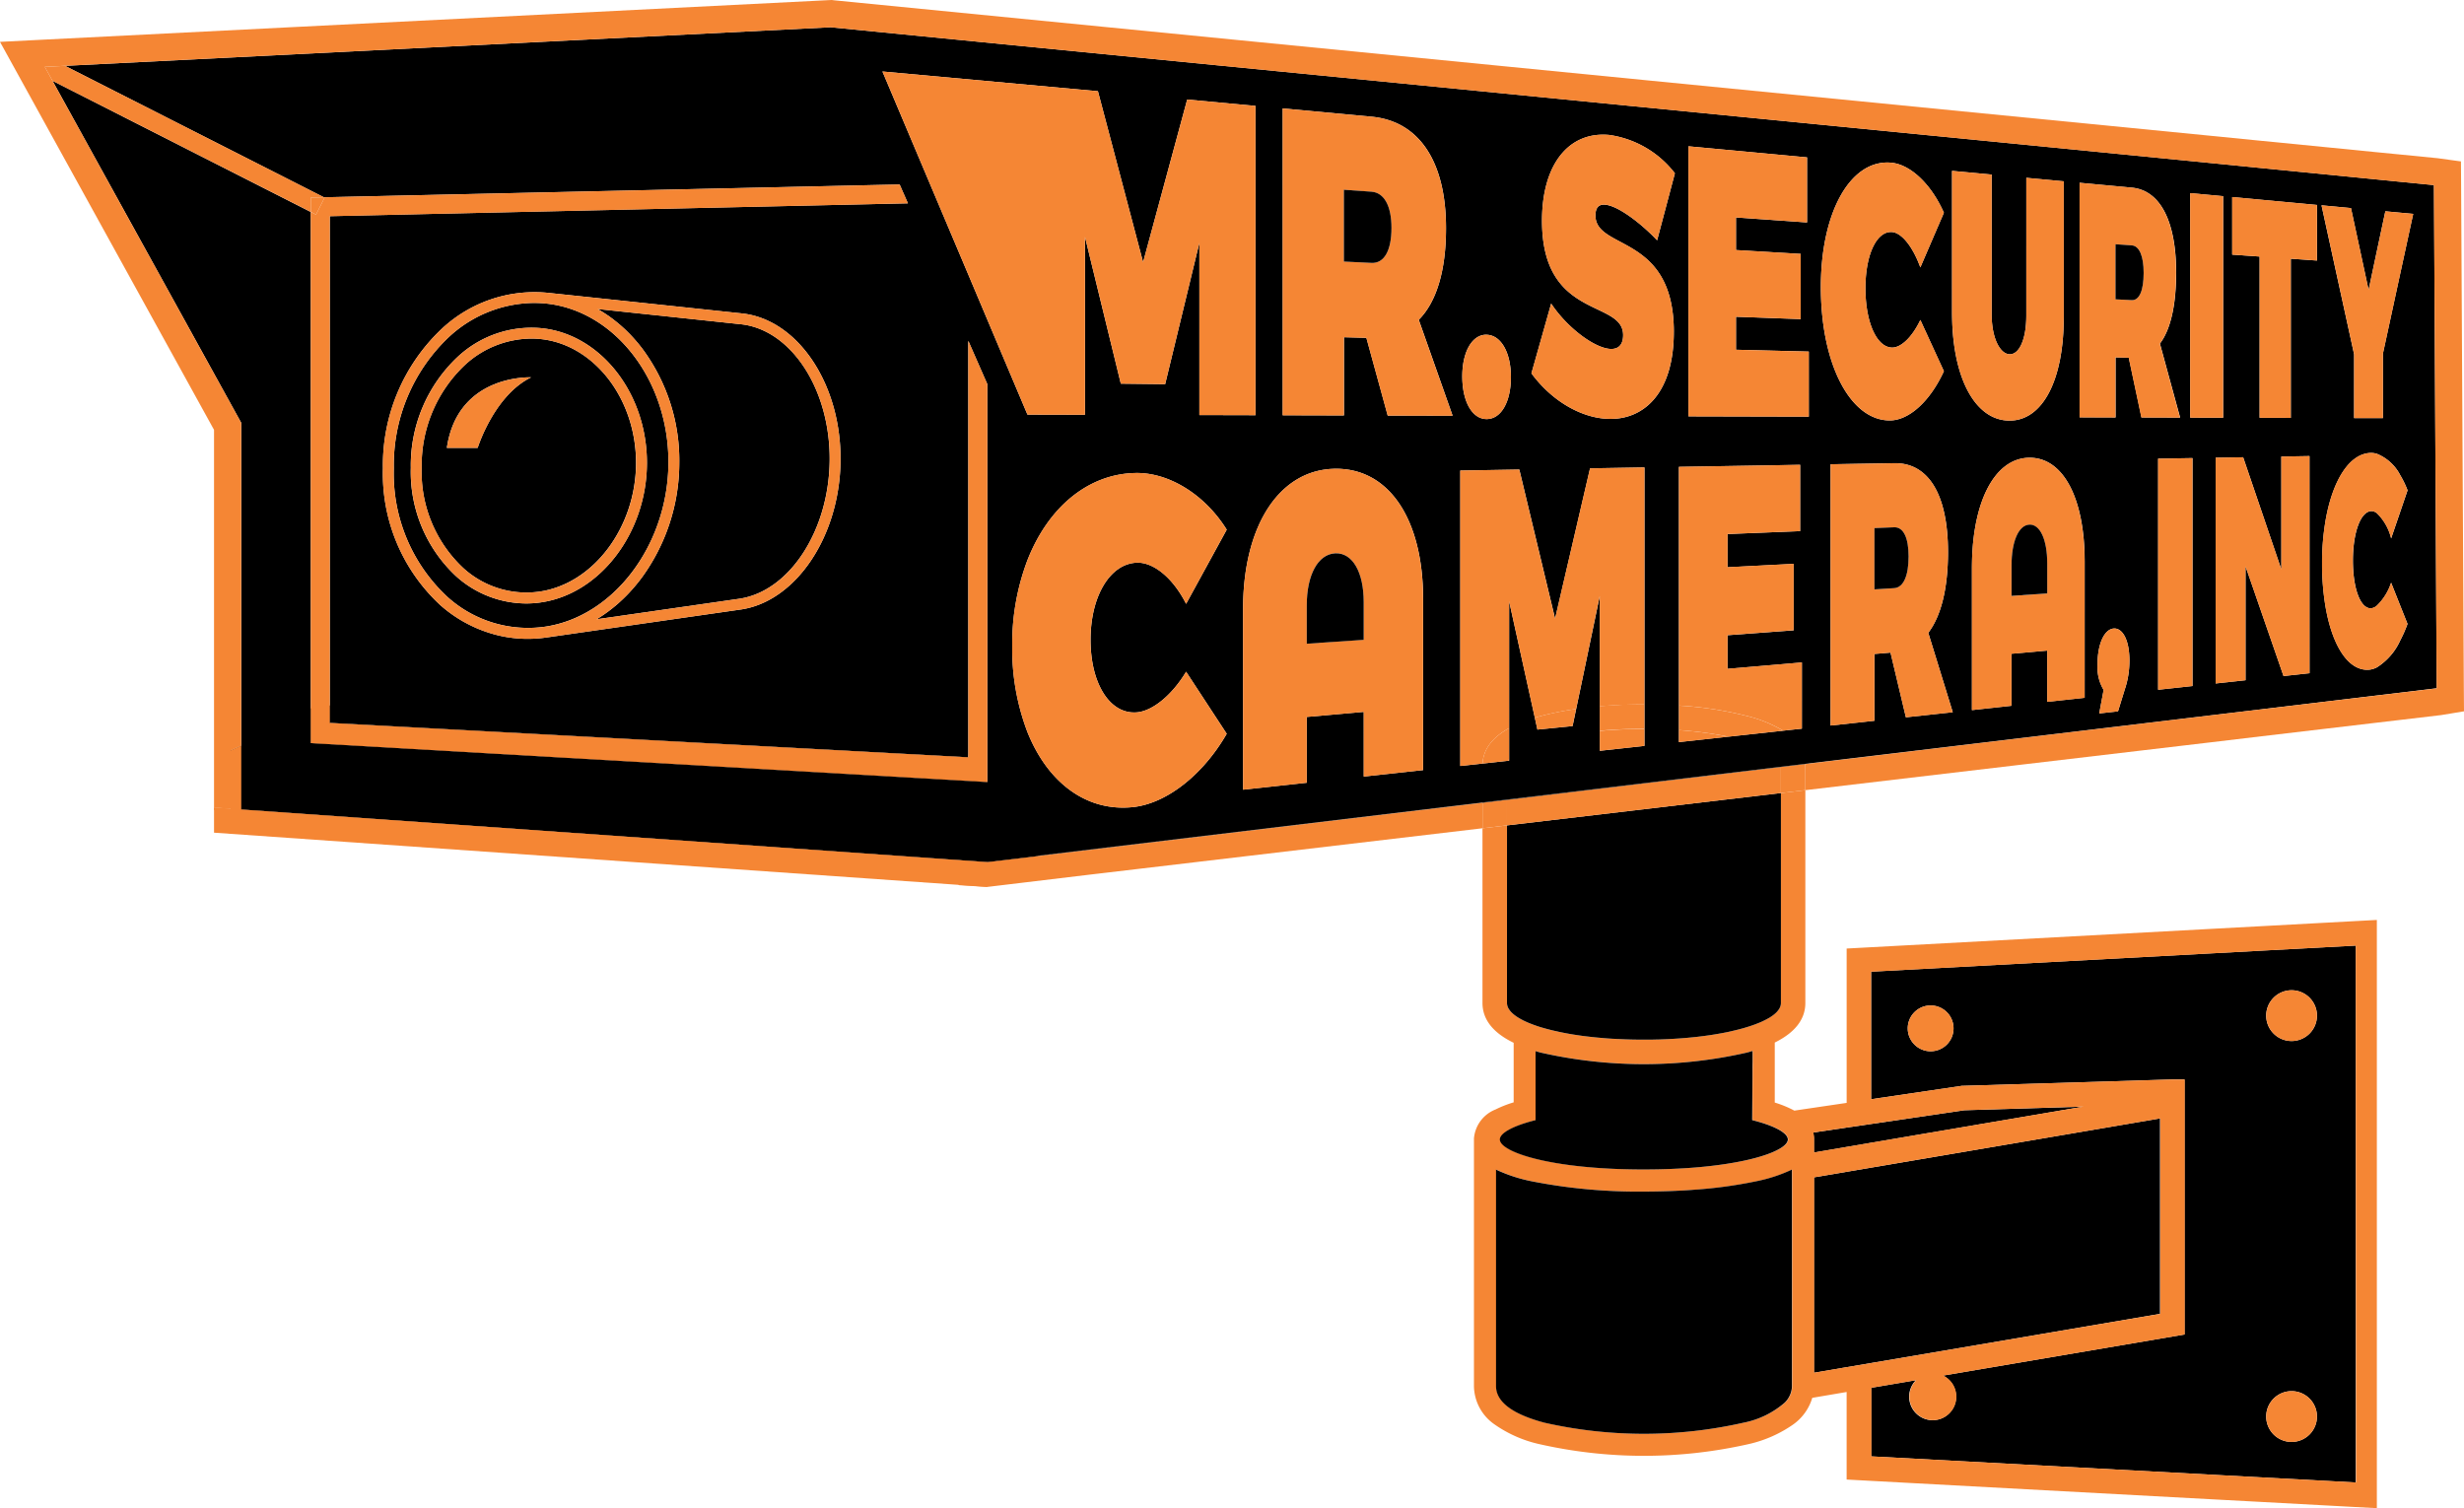
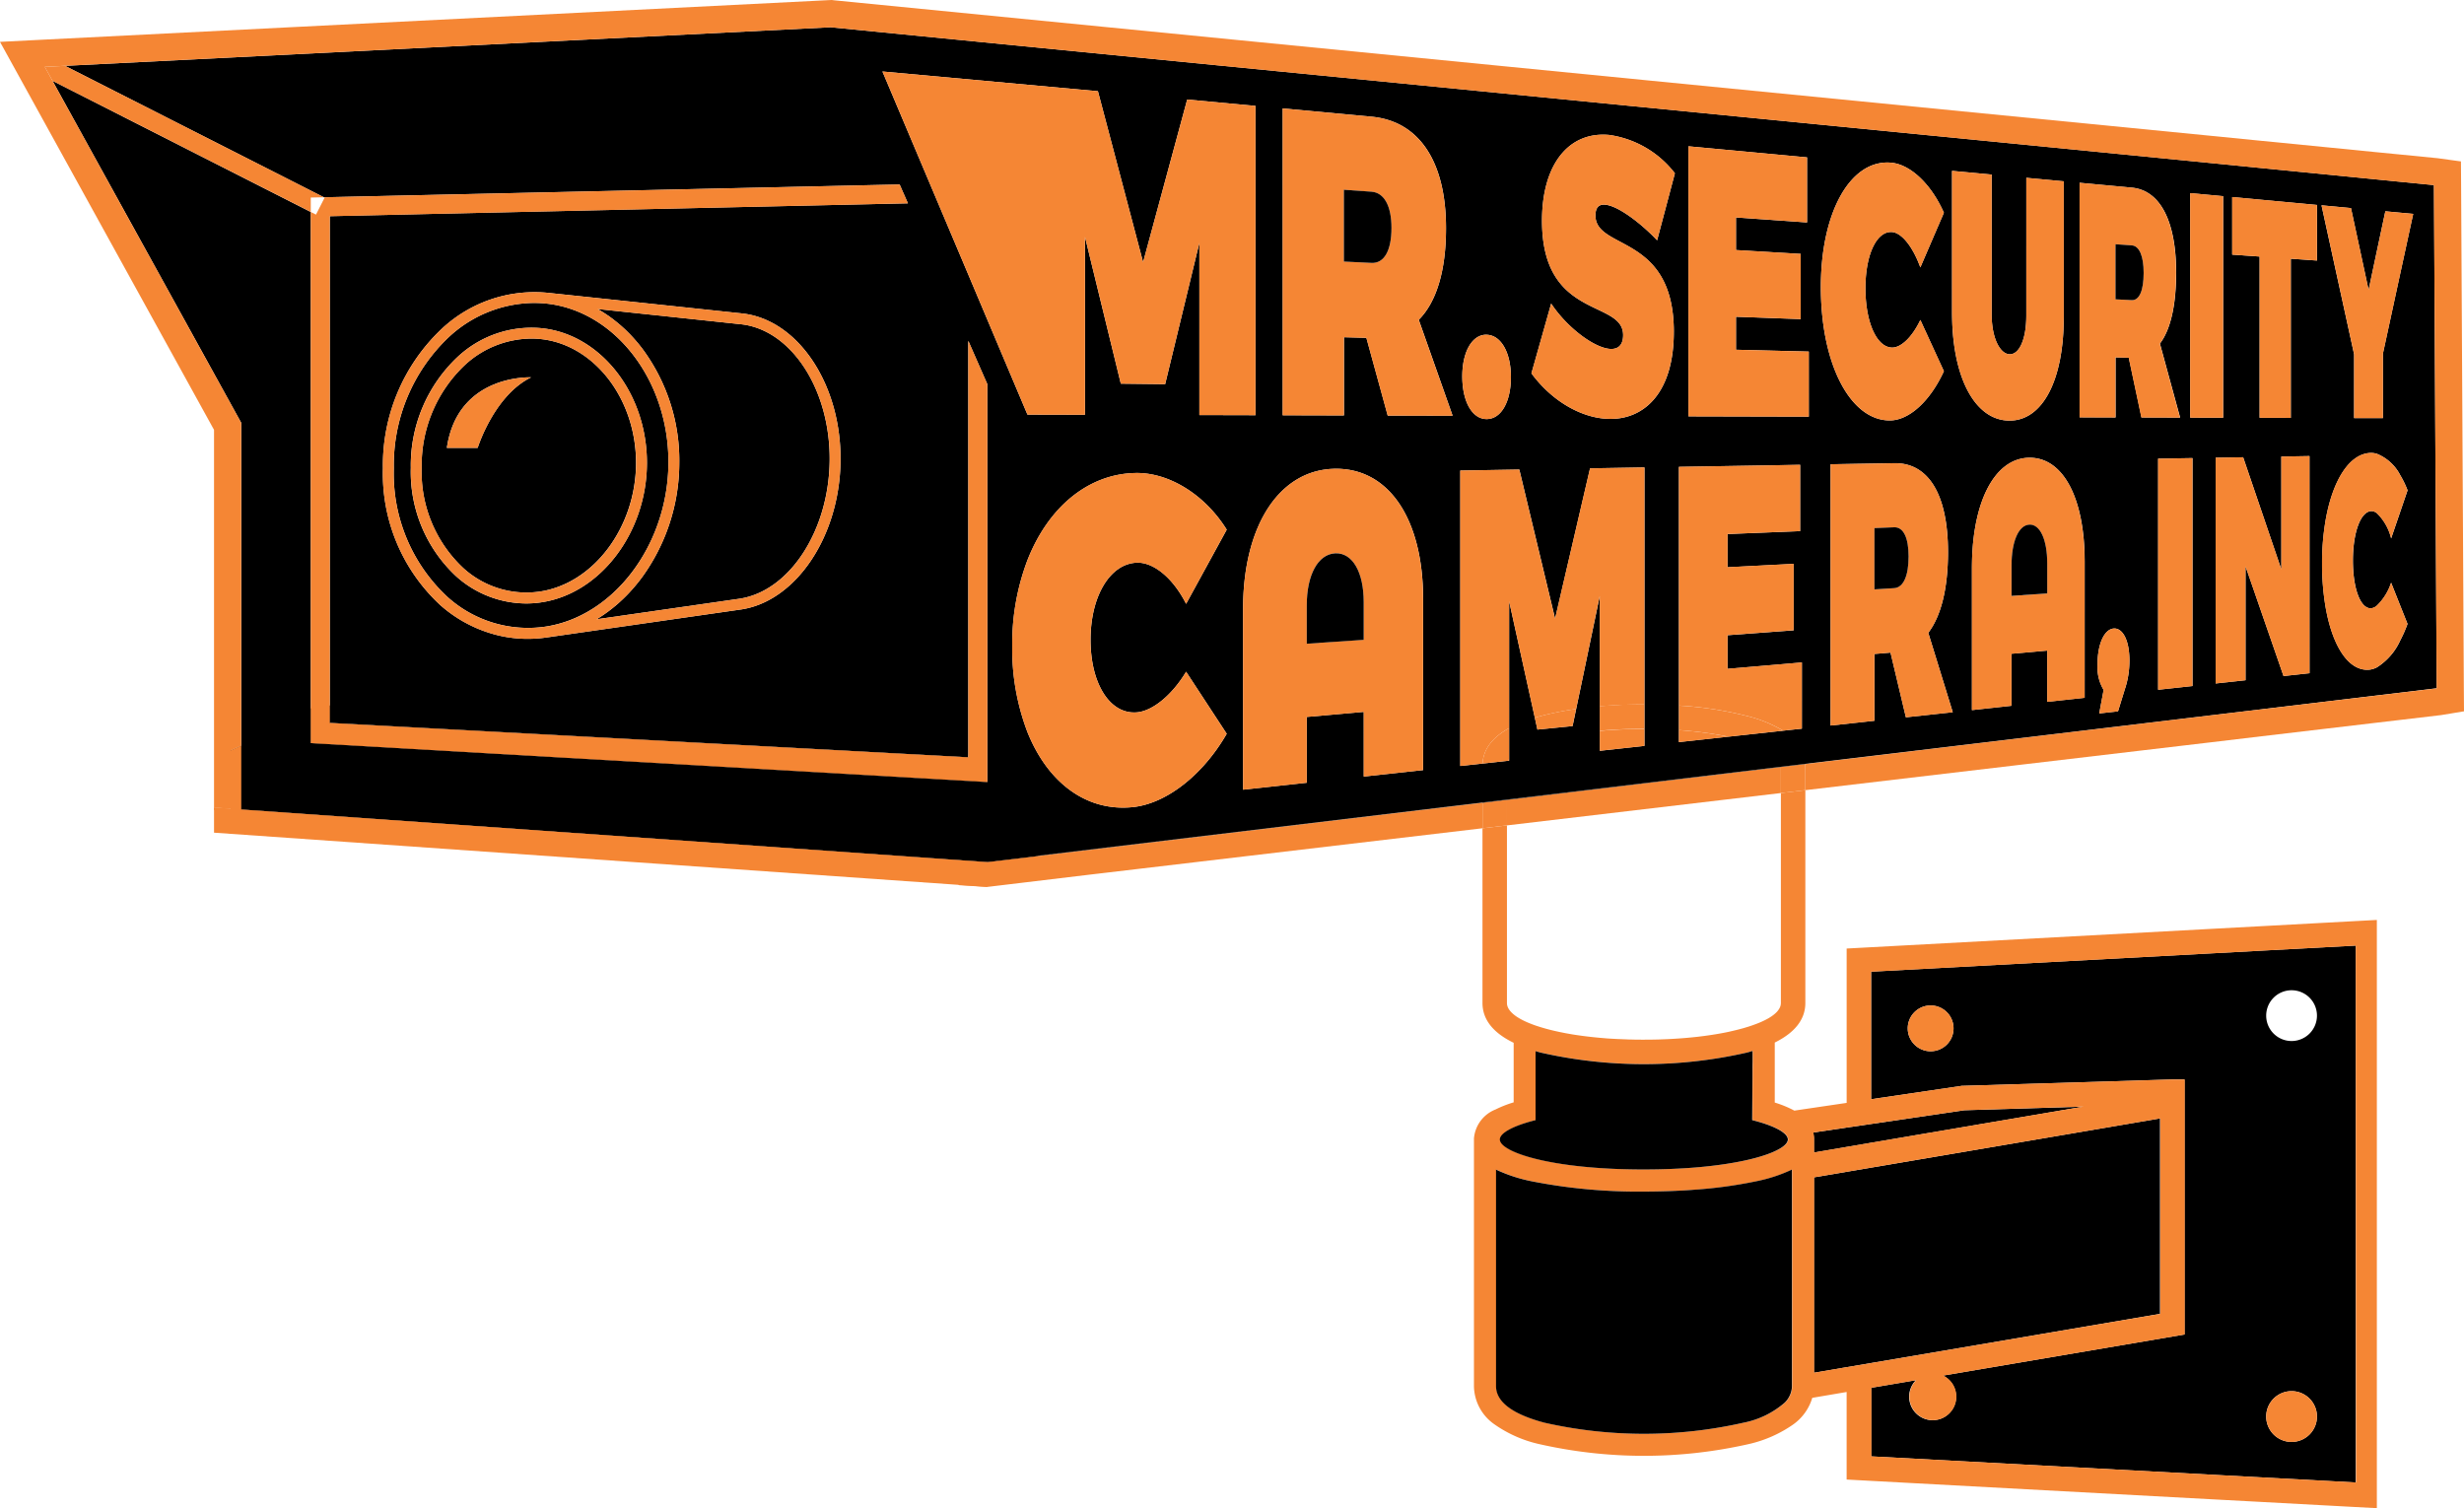
<svg xmlns="http://www.w3.org/2000/svg" width="242.647" height="148.516" viewBox="0 0 242.647 148.516">
  <defs>
    <clipPath id="a">
      <rect width="242.647" height="148.516" fill="none" />
    </clipPath>
  </defs>
  <g clip-path="url(#a)">
    <path d="M119.21,147.726h0s0,0,0,.005l0,0s0,0,0,0m8.411,11.383c-.077-.086-.155-.174-.23-.262-.123-.139-.246-.281-.367-.426-.153-.176-.3-.356-.452-.54s-.287-.351-.428-.53c0,0,0-.005-.005-.008l-5.025.6h0l-73.465-5.182v-6.294l-1.041.477v6.262l32.577,2.487h0l37.784,2.883,4.146.316,2.455.188v-.835a11.685,11.685,0,0,0,3.692.982c-.136-.147.5.035.361-.118m-7.9-10.8c-.077-.091-.158-.182-.235-.273-.038-.04-.073-.08-.11-.123s-.058-.067-.085-.1a170.437,170.437,0,0,1-.043-.043.053.053,0,0,1-.011-.014.023.023,0,0,0-.005-.008s0,0-.005,0v0a.023.023,0,0,0-.011-.011s0,0,0,0,0,0,0,0v0l0,0s0,0,0,0h0a.009.009,0,0,0,0-.005c-.019-.038.013-.035.043-.029s.07.005,0-.07l-.008-.008-62.87-3.384v-1.753l-.388.177a10.191,10.191,0,0,0-1.248.1,0,0,0,0,0-.008,0c-.075.008-.153.021-.23.035v3.426s.235.016.238.019l66.387,3.823c-.461-.613-.926-1.2-1.4-1.743" transform="translate(-23.892 -73.042)" />
    <path d="M408.636,223.61l-.008,0-11.737.356Z" transform="translate(-203.472 -114.637)" />
    <path d="M422.862,191.229l-6.28.337-5.041.273-33.441,1.8V206.2l8.807-1.3.136-.021.142,0,20.495-.624h1.277v25.113l-23.788,4.048a2.312,2.312,0,1,1-2.655.452l-4.414.75v6.752l33.441,1.8,5.041.273,6.28.337,2.964.161V191.069Zm-38.9,10.248a2.255,2.255,0,1,1,2.254-2.257,2.255,2.255,0,0,1-2.254,2.257m35.543,38.469a2.5,2.5,0,1,1,2.5-2.5,2.5,2.5,0,0,1-2.5,2.5m0-39.478a2.5,2.5,0,1,1,2.5-2.5,2.5,2.5,0,0,1-2.5,2.5" transform="translate(-193.838 -97.954)" />
    <path d="M392.978,223.616l-20.894,3.555-2.409.412-3.226.549v-1.371h0a2.735,2.735,0,0,0-.08-.594l3.309-.49,2.409-.353,9.158-1.352Z" transform="translate(-187.823 -114.64)" />
    <path d="M400.621,225.994v19.245l-28.449,4.843-2.409.41-3.226.549V231.8l3.226-.549,2.409-.41Z" transform="translate(-187.91 -115.859)" />
    <path d="M384.556,172.563l-2.835.153-6.28.34-5.041.27-33.572,1.812-2.278.123v15.2l-5.156.761c-.064-.038-.131-.073-.2-.107a11.023,11.023,0,0,0-1.724-.688v-5.908c2-.988,3.012-2.292,3.012-3.9V159.665l-2.409.284v20.669c0,.032,0,.064-.005.094s-.008.064-.013.1-.014.058-.021.088-.019.061-.03.091-.032.077-.051.117c0,0,0,.008-.005.011-.016.03-.032.059-.051.089s-.051.077-.077.115-.059.077-.091.115-.051.059-.08.088a2.092,2.092,0,0,1-.153.145.529.529,0,0,1-.073.061,1.17,1.17,0,0,1-.113.091c-.053.04-.11.08-.171.123a.061.061,0,0,0-.011.008l-.032.019c-.056.038-.115.075-.176.112s-.115.07-.177.1c-.177.1-.369.193-.576.286-.072.032-.145.062-.22.094-.11.045-.222.091-.34.134s-.236.089-.359.131c-.083.03-.169.057-.254.086-.131.043-.27.086-.41.126-.077.024-.155.048-.235.07-.3.083-.608.163-.934.238l-.428.1c-.043.008-.086.019-.129.027-.1.021-.2.043-.3.061-.228.046-.461.088-.7.129-.182.032-.367.061-.557.091-.484.075-.988.142-1.5.2q-.433.048-.884.088c-.209.019-.42.038-.634.054s-.428.029-.645.043-.437.026-.659.037-.444.019-.669.027c-.113.005-.228.008-.34.011l-.34.008c-.115,0-.231.005-.346.005-.23,0-.461.005-.693.005s-.463,0-.693-.005c-.115,0-.23,0-.346-.005l-.34-.008c-.115,0-.227-.005-.34-.011s-.225-.008-.335-.013c-.169-.008-.337-.014-.506-.021a.086.086,0,0,1-.027,0c-.155-.008-.308-.016-.461-.026a.093.093,0,0,1-.027,0c-.158-.008-.316-.019-.471-.029s-.311-.024-.466-.038c-.107-.008-.211-.019-.316-.027-.016,0-.032,0-.048-.005q-.406-.037-.8-.08c-.533-.059-1.047-.126-1.542-.2-.185-.027-.366-.057-.543-.089-.145-.024-.287-.051-.425-.075l-.284-.057-.361-.072c-.236-.051-.463-.1-.686-.155-.179-.043-.356-.088-.524-.134-.078-.019-.153-.04-.225-.062-.316-.088-.616-.182-.9-.278-.051-.019-.1-.035-.15-.054-.064-.021-.129-.045-.19-.07s-.126-.048-.185-.072l-.179-.072c-.067-.027-.132-.054-.193-.083s-.1-.043-.145-.067-.107-.048-.16-.075c-.083-.043-.163-.083-.241-.126s-.158-.088-.233-.134c-.058-.035-.115-.07-.169-.107a.914.914,0,0,1-.085-.057c-.048-.032-.094-.067-.137-.1a3.214,3.214,0,0,1-.337-.3c-.029-.029-.056-.059-.08-.088a1.265,1.265,0,0,1-.091-.115c-.027-.038-.054-.075-.078-.115s-.035-.059-.051-.089c0,0,0-.008-.005-.011-.018-.04-.035-.077-.051-.117s-.021-.062-.03-.091-.016-.059-.021-.088-.011-.064-.013-.1-.005-.061-.005-.094V163.134l-2.409.284v17.2c0,1.622,1.031,2.937,3.071,3.925v5.865a11.153,11.153,0,0,0-1.783.7,3.363,3.363,0,0,0-2.12,2.776.454.454,0,0,0-.008.078V218.35a4.662,4.662,0,0,0,2.051,3.788,12.364,12.364,0,0,0,4.307,1.908,46.616,46.616,0,0,0,20.758,0,12.427,12.427,0,0,0,4.308-1.908,4.949,4.949,0,0,0,1.893-2.632l3.384-.576v8.622l2.278.123L370.4,229.49l5.041.27,6.28.34,2.835.153,2.206.118V172.445ZM303.93,192.156v-2.3h0v-4.495h0c.161.048.327.094.5.139a45.849,45.849,0,0,0,20.324,0c.042-.011.088-.024.134-.038.094-.024.19-.054.281-.08l.086-.024a.267.267,0,0,0,.045-.013l0,.546,0,.508c0,.346-.005.7-.008,1.055l0,.46-.005.675-.005.632,0,.337,0,.618v.129l0,.024v.04c0,.2,0,.4,0,.589l-.008,1.186v.008c1.935.487,3.095,1.074,3.419,1.606a.587.587,0,0,1,.094.3c0,.91-2.733,2.085-7.844,2.64h0q-1.5.164-3.266.246c-.961.045-1.984.07-3.063.07-9.153,0-14.175-1.721-14.175-2.956,0-.6,1.208-1.325,3.518-1.906m25.228,26.195a1.885,1.885,0,0,1-.019.278,2.363,2.363,0,0,1-.672,1.336,8.728,8.728,0,0,1-4.061,1.989,44.464,44.464,0,0,1-19.636,0c-3.154-.846-4.752-2.059-4.752-3.6v-21.32a15.128,15.128,0,0,0,3.563,1.159,54.1,54.1,0,0,0,11.005,1c.437,0,.87,0,1.3-.013.789-.014,1.569-.04,2.329-.08.407-.021.808-.045,1.2-.075a44.429,44.429,0,0,0,6.176-.832,15.225,15.225,0,0,0,3.563-1.159Zm2.082-24.969,3.309-.49,2.409-.353,9.158-1.352,11.744-.359-.008,0-20.894,3.555-2.409.412-3.226.549v-1.371h0a2.735,2.735,0,0,0-.08-.594m3.309,23.105-3.226.549V197.791l3.226-.549,2.409-.409,28.449-4.843v19.245l-28.449,4.843Zm50.135,11.359-2.964-.161-6.28-.337-5.041-.273-33.441-1.8v-6.752l4.414-.75a2.311,2.311,0,1,0,2.656-.453l23.788-4.047V188.156H366.54l-20.495.624-.142,0-.137.021-8.807,1.3V177.544l33.441-1.8,5.041-.273,6.28-.337,2.964-.161Z" transform="translate(-152.697 -81.854)" fill="#f58634" />
    <path d="M321.7,238.33q-.594.044-1.2.075c-.76.04-1.539.067-2.329.08-.428.011-.862.013-1.3.013a54.1,54.1,0,0,1-11.006-1,15.135,15.135,0,0,1-3.563-1.159v21.32c0,1.544,1.6,2.757,4.752,3.6a44.446,44.446,0,0,0,19.636,0,8.72,8.72,0,0,0,4.061-1.989,2.367,2.367,0,0,0,.672-1.336,1.954,1.954,0,0,0,.019-.278v-21.32a15.22,15.22,0,0,1-3.563,1.159,44.435,44.435,0,0,1-6.176.832" transform="translate(-154.978 -121.162)" />
    <path d="M317.282,224.035c1.078,0,2.1-.024,3.062-.07q1.766-.08,3.266-.246h0c5.111-.554,7.844-1.73,7.844-2.639a.591.591,0,0,0-.094-.3c-.324-.533-1.483-1.119-3.419-1.606v-.008l.019-2.923.005-.632.005-.674,0-.46c0-.353,0-.71.008-1.055l0-.509,0-.546a.323.323,0,0,1-.045.014l-.085.024c-.091.027-.188.057-.281.08-.046.013-.091.027-.135.038a45.846,45.846,0,0,1-20.323,0c-.169-.045-.335-.091-.5-.139v6.792c-2.31.581-3.517,1.3-3.517,1.906,0,1.234,5.022,2.955,14.175,2.955" transform="translate(-155.392 -108.872)" />
-     <path d="M354.072,226.318v0Z" transform="translate(-181.52 -116.025)" />
    <path d="M354.146,214.53c0,.346-.005.7-.008,1.055Z" transform="translate(-181.554 -109.982)" />
-     <path d="M304.518,180.916c0,.032,0,.064.005.094s.008.064.013.1.014.059.021.088.019.062.03.092.032.077.051.118c0,0,0,.007.005.011.016.029.032.058.051.088s.051.077.078.115a1.2,1.2,0,0,0,.091.115c.024.03.051.058.08.089a3.227,3.227,0,0,0,.338.3c.042.032.088.067.137.1a1.021,1.021,0,0,0,.085.057c.054.037.11.072.169.107.075.045.153.092.232.134s.158.083.241.127c.054.027.107.05.16.075s.1.046.145.067.126.056.193.083l.179.072c.058.024.12.048.185.072s.126.048.19.07c.048.018.1.035.15.053.281.1.581.191.9.279.073.021.148.043.225.061.169.045.345.091.525.134.222.053.449.1.685.155.118.025.238.049.361.073l.284.056c.139.024.281.051.425.076.177.032.359.061.543.088q.743.116,1.542.2.39.045.8.08c.016,0,.032,0,.048.005.1.008.209.019.316.027.155.014.31.027.466.038s.313.021.471.029a.093.093,0,0,0,.027,0c.153.01.306.018.461.026a.086.086,0,0,0,.027,0l.506.021c.11.005.222.011.335.014s.225.007.34.011l.34.008c.115,0,.23.005.345.005.23,0,.461,0,.693,0s.463,0,.693,0c.115,0,.231,0,.346-.005l.34-.008c.112,0,.227-.005.34-.011.225-.008.447-.016.669-.027s.442-.024.659-.037.431-.027.645-.043.425-.035.635-.054c.3-.027.594-.056.883-.088.517-.059,1.02-.125,1.5-.2.19-.03.375-.059.557-.092q.358-.06.7-.128c.1-.019.2-.04.3-.061.043-.008.086-.019.129-.027l.428-.1c.326-.075.637-.155.934-.238.08-.021.158-.046.236-.07.139-.04.278-.083.409-.125.086-.03.172-.057.254-.086.123-.042.244-.086.359-.131s.23-.089.34-.134c.075-.033.147-.061.219-.094.206-.094.4-.19.576-.286.061-.035.12-.07.177-.1s.12-.075.176-.112l.032-.019c.005-.006.008-.006.011-.008.061-.043.118-.083.172-.123a1.229,1.229,0,0,0,.112-.091.609.609,0,0,0,.073-.061,2.1,2.1,0,0,0,.153-.144c.029-.03.056-.059.08-.089s.061-.075.091-.115.054-.075.078-.115.035-.059.051-.088c0,0,0-.009.005-.011.019-.041.035-.078.051-.118s.021-.061.03-.092.016-.059.021-.088.011-.064.013-.1.005-.061.005-.094V160.247l-26.974,3.186Z" transform="translate(-156.115 -82.153)" />
-     <path d="M462.939,202.6a2.5,2.5,0,1,1-2.5-2.5,2.5,2.5,0,0,1,2.5,2.5" transform="translate(-234.771 -102.584)" fill="#f58634" />
    <path d="M462.939,283.611a2.5,2.5,0,1,1-2.5-2.5,2.5,2.5,0,0,1,2.5,2.5" transform="translate(-234.771 -144.117)" fill="#f58634" />
    <path d="M390.016,205.425a2.255,2.255,0,1,1-2.254-2.254,2.255,2.255,0,0,1,2.254,2.254" transform="translate(-197.635 -104.158)" fill="#f58634" />
    <path d="M304.518,158.221v2.514l26.974-3.186v-2.564Z" transform="translate(-156.115 -79.455)" fill="#f58634" />
    <path d="M301.983,161.626l-2.409.289v2.508l2.409-.284Z" transform="translate(-153.581 -82.86)" fill="#f58634" />
    <path d="M362.277,154.549v2.412l-2.409.284V154.68l2.4-.289a1.522,1.522,0,0,1,.005.158" transform="translate(-184.491 -79.151)" fill="#f58634" />
    <path d="M245.127,21.05l-3.325-.327-2.3-.228-5.041-.5-6.28-.618-5.041-.5L87.24,5.51l-75.4,3.8,25.5,12.943h0l56.694-1.261.816,1.855L37.918,24.113v49.9l62.87,3.384.008-.34V36.389l1.874,4.27V79.837L36.283,76.014S36.045,76,36.045,76v-52.3L10.613,10.783,29.194,44.46V82.544l73.465,5.183h0l5.025-.6s-.005-.005-.005-.008a.1.1,0,0,1-.024-.027h0l43.774-5.241,2.409-.287,26.974-3.229,2.4-.289,39.923-4.779,5.041-.6,6.28-.752,5.041-.605,2.3-.273L245.4,70.6ZM78.371,62.849,60.13,65.475l-.894.129a12.838,12.838,0,0,1-1.831.131,12.5,12.5,0,0,1-2.843-.327,13.324,13.324,0,0,1-5.734-2.971,17.62,17.62,0,0,1-5.676-13.492A18.451,18.451,0,0,1,48.961,35.19a13.377,13.377,0,0,1,10.4-3.534l19.148,2.032c5.488.583,9.753,6.917,9.707,14.421-.046,7.477-4.369,13.953-9.844,14.74m119.3-43.2,3.9.364V33.782c0,2.35.825,3.906,1.775,3.93.926.024,1.638-1.438,1.638-3.791V20.335l3.689.345V34.074c0,6.165-2.07,10.173-5.344,10.17-3.376-.005-5.657-4.192-5.657-10.622Zm-45.831,16.14c1.422.04,2.391,1.756,2.391,4.166,0,2.452-.969,4.138-2.391,4.138s-2.4-1.719-2.4-4.208c0-2.449.993-4.136,2.4-4.1M100.8,29.873,92.34,9.865l21.221,1.941,4.449,16.841,4.342-16.022,6.728.629V43.711l-5.528-.014V26.738l-3.37,13.918-4.367-.051L112.286,26.15V43.668l-5.664-.013-3.951-9.349Zm16.584,43.1c1.544-.123,3.469-1.681,4.861-4l4,6.109c-2.316,4.023-5.908,6.872-9.233,7.222-4.583.48-8.389-2.409-10.387-7.375a22.884,22.884,0,0,1-1.5-8.5,23.148,23.148,0,0,1,1.5-8.451c2.032-5.175,5.953-8.5,10.668-8.575,3.287-.051,6.815,2.141,8.952,5.581l-4,7.306c-1.271-2.519-3.193-4.12-4.861-4.053-2.621.1-4.548,3.282-4.548,7.592,0,4.355,1.927,7.354,4.548,7.145m28.2,5.686-5.844.637V72.925l-5.608.5v6.478l-6.275.685V62.779c0-8.243,3.6-13.706,9.038-13.792,5.341-.086,8.69,4.984,8.69,12.794Zm-3.485-34.911-2.1-7.656-2.208-.059v7.7l-6.034-.016V13.5l8.746.814c4.7.439,7.34,4.42,7.34,10.984,0,4.184-.94,7.266-2.685,9.019l3.333,9.442Zm25.284,32.529-4.4.482V61.513l-2.327,11.131-.35,1.681-3.462.345-.257-1.167-2.53-11.466V77.73l-.091.011-2.522.276-2.195.238V49.164l5.811-.1,3.523,14.681,3.443-14.8,5.357-.091Zm2.891-40.766c0,5.945-2.867,8.572-6.243,8.566-2.658,0-5.68-1.635-7.779-4.487l1.943-6.871c1.609,2.43,4.339,4.43,5.879,4.47.733.016,1.207-.4,1.207-1.368,0-3.525-7.988-1.467-7.988-11.257,0-5.573,2.642-8.823,6.631-8.448a9.932,9.932,0,0,1,6.454,3.774l-1.751,6.6c-1.494-1.593-3.82-3.416-5.137-3.51-.565-.042-.934.244-.934,1.066,0,3.443,7.718,1.783,7.718,11.466M182.884,74.58l-1.85.2h0l-5.387.589-4.872.533V48.8l11.937-.2v6.529l-7.148.287v3.271l6.51-.335v6.545l-6.51.484v3.309l7.322-.629Zm.683-30.727-11.854-.029V17.232l11.682,1.09v6.408l-7-.492v3.21l6.374.38V34.25l-6.374-.233v3.247l7.169.182Zm8.127-25.006c1.893.18,3.932,2.115,5.175,4.928l-2.318,5.381c-.736-2.04-1.845-3.416-2.8-3.483-1.5-.1-2.608,2.211-2.608,5.528,0,3.354,1.1,5.812,2.608,5.852.889.024,2-1.03,2.8-2.72l2.318,5.046c-1.344,2.937-3.421,4.851-5.335,4.848-3.889-.005-6.781-5.555-6.781-13.131,0-7.466,2.963-12.622,6.942-12.25m1.432,54.614-1.513-6.371-1.585.134V73.8l-4.318.471V48.543l6.264-.107c3.389-.058,5.3,3.111,5.3,8.741,0,3.587-.68,6.312-1.944,7.964l2.412,7.817Zm17.606-1.923-3.686.4V66.891l-3.515.313v5.121l-3.9.426V58.731c0-6.486,2.232-10.777,5.63-10.831,3.357-.054,5.472,3.991,5.472,10.2Zm3.994-.963-.71,2.3-1.849.206.431-2.31a4.4,4.4,0,0,1-.6-2.527c0-2,.666-3.448,1.59-3.525.822-.067,1.553,1.02,1.553,3.188a8.889,8.889,0,0,1-.41,2.669m.346-32.523-1.3-.035V43.93l-3.542-.008v-23.1l5.142.479c2.792.263,4.367,3.3,4.367,8.369,0,3.236-.559,5.624-1.6,6.989l1.992,7.287-3.807-.011Zm6.275,32.328-3.384.369V47.992l3.384-.057Zm-.228-26.428V21.842l2.024.188,1.223.115V43.96l-1.223,0Zm11.752,25.167-2.559.281-2.128-6.143-1.614-4.664V69.809l-2.942.321V47.9l2.706-.046,1.85,5.432L230.1,58.9V47.785l2.773-.048Zm.736-40.637-2.58-.179V43.976l-2.843-.008h-.228V28.088l-2.7-.188V22.228l2.923.273,5.424.506Zm5.344,34.242a1.043,1.043,0,0,0,.554-.262,5.5,5.5,0,0,0,1.4-2.257l.9,2.26.717,1.8a13.282,13.282,0,0,1-.717,1.63,6.111,6.111,0,0,1-2.3,2.648,2.079,2.079,0,0,1-.7.225c-2.019.225-3.646-2.195-4.337-6.082a25.143,25.143,0,0,1-.359-4.38,24.648,24.648,0,0,1,.359-4.31c.7-3.941,2.375-6.535,4.449-6.57a1.99,1.99,0,0,1,.592.089,4.482,4.482,0,0,1,2.3,2.109,9.437,9.437,0,0,1,.717,1.486l-.717,2.1-.9,2.634a5.124,5.124,0,0,0-1.4-2.479.874.874,0,0,0-.554-.209c-1.047.043-1.81,2.083-1.81,4.867,0,2.813.763,4.787,1.81,4.7M241.8,29.8l-1.7,7.854V44l-.594,0-2.241-.005V37.719l-2.8-12.8-.409-1.877.409.038,2.492.236,1.735,8.063.814-3.831.835-3.916,1.462.136,1.282.118Z" transform="translate(-5.441 -2.825)" />
-     <path d="M64.16,39.894l-.848,1.671L62.8,41.3V39.888l1.293-.029h0Z" transform="translate(-32.194 -20.434)" fill="#f58634" />
    <rect width="6.325" height="0.004" transform="translate(222.721 69.462)" />
    <path d="M404.724,144.542v.008L364.8,149.342a.027.027,0,0,0,0-.021Z" transform="translate(-187.02 -74.101)" />
    <path d="M253.525,162.153v.032l-43.74,5.253h0s0-.005-.005-.008a.013.013,0,0,1-.005-.008.209.209,0,0,1-.021-.027Z" transform="translate(-107.532 -83.13)" />
    <path d="M451.761,143.306v.005l-5.041.6v-.008Z" transform="translate(-229.017 -73.468)" />
    <path d="M331.493,154.94v.021L304.519,158.2v-.029Z" transform="translate(-156.116 -79.432)" />
    <path d="M301.984,161.565v.029l-2.409.289v-.032Z" transform="translate(-153.581 -82.829)" />
    <path d="M362.272,154.347a.032.032,0,0,1,0,.021l-2.4.289v-.021Z" transform="translate(-184.491 -79.128)" />
    <path d="M210.244,173.526q-.213-.261-.425-.53h0c.142.179.284.356.428.53" transform="translate(-107.565 -88.689)" />
    <path d="M209.77,172.936a.107.107,0,0,1-.024-.027h0c.008.01.014.019.021.027" transform="translate(-107.529 -88.644)" />
    <path d="M134.756,63.943l-14.1-1.5c.313.179.618.369.918.573l.257.176c.062.046.123.089.185.137.094.067.185.136.275.209s.185.145.276.219c.212.172.421.351.624.539.059.053.12.11.179.166.086.083.174.166.257.251s.172.169.254.257l.249.265c.329.359.645.739.945,1.135A18.455,18.455,0,0,1,128.7,77.6a19.2,19.2,0,0,1-3.724,11.337c-.08.1-.158.209-.241.313q-.462.591-.963,1.125c-.059.064-.118.126-.177.187q-.169.173-.337.337c-.086.086-.172.166-.26.246-.139.132-.281.26-.425.386-.073.061-.148.123-.222.185q-.575.477-1.181.888l-.305.2c-.1.064-.2.129-.308.193l14.025-2.019c4.963-.715,8.882-6.727,8.925-13.69s-3.8-12.823-8.751-13.348" transform="translate(-61.805 -32.014)" />
    <path d="M111.279,128.532l-.894.129q.426-.061.844-.153h0l.048.024" transform="translate(-56.59 -65.881)" fill="#f58634" />
    <path d="M106.621,76.965v-.1c0-8.036-5.266-14.871-12.02-15.588a11.839,11.839,0,0,0-1.231-.064,12.458,12.458,0,0,0-8.339,3.33,17.367,17.367,0,0,0-5.453,12.96,16.557,16.557,0,0,0,5.306,12.681A11.84,11.84,0,0,0,94.438,93.1c6.789-.977,12.143-8.066,12.183-16.137M94.031,90.709a10.22,10.22,0,0,1-1.419.1,10.368,10.368,0,0,1-6.861-2.645,14.027,14.027,0,0,1-4.5-10.714,14.671,14.671,0,0,1,4.6-10.911A10.667,10.667,0,0,1,94.122,63.7c5.854.6,10.413,6.451,10.381,13.326-.035,6.856-4.634,12.863-10.472,13.68" transform="translate(-40.797 -31.383)" />
    <path d="M112.737,61.119,93.589,59.086a13.377,13.377,0,0,0-10.4,3.534,18.45,18.45,0,0,0-5.809,13.755,17.62,17.62,0,0,0,5.676,13.492,13.324,13.324,0,0,0,5.734,2.971,12.5,12.5,0,0,0,2.843.327,12.767,12.767,0,0,0,1.831-.131q.425-.06.843-.153h0l.048.024L112.6,90.279c5.475-.787,9.8-7.263,9.843-14.74.046-7.5-4.219-13.837-9.707-14.421M93.313,91.974a11.84,11.84,0,0,1-9.554-2.915,16.558,16.558,0,0,1-5.306-12.681,17.367,17.367,0,0,1,5.453-12.96,12.458,12.458,0,0,1,8.339-3.33,11.844,11.844,0,0,1,1.231.064c6.754.717,12.02,7.552,12.02,15.588v.1c-.04,8.071-5.394,15.16-12.183,16.137m19.135-2.752L98.423,91.24c.1-.064.206-.129.308-.193l.305-.2q.607-.409,1.181-.888c.075-.062.15-.123.222-.185q.216-.189.425-.385c.088-.08.174-.161.26-.247q.169-.164.337-.337c.059-.061.118-.123.177-.187q.5-.534.963-1.125c.083-.1.161-.209.241-.313a19.208,19.208,0,0,0,3.724-11.337,18.459,18.459,0,0,0-3.622-11.227c-.3-.4-.616-.776-.945-1.135l-.249-.265c-.083-.088-.169-.174-.254-.257s-.171-.169-.257-.252c-.059-.056-.12-.112-.179-.166-.2-.188-.412-.367-.624-.539-.091-.075-.182-.147-.276-.219s-.182-.142-.275-.209c-.062-.048-.123-.091-.185-.137l-.257-.176c-.3-.2-.6-.394-.918-.573l14.1,1.5c4.95.525,8.794,6.39,8.751,13.348s-3.962,12.975-8.925,13.69" transform="translate(-39.671 -30.255)" fill="#f58634" />
    <path d="M96.9,68.457a8.988,8.988,0,0,0-.921-.045,9.728,9.728,0,0,0-6.522,2.61,13.6,13.6,0,0,0-4.251,10.119,12.957,12.957,0,0,0,4.134,9.9,9.225,9.225,0,0,0,7.426,2.294c5.325-.744,9.519-6.289,9.551-12.622S102.214,69,96.9,68.457M90.723,79.174H87.688c1.071-7.3,8.3-6.943,8.3-6.943-3.659,1.785-5.264,6.943-5.264,6.943" transform="translate(-43.684 -35.072)" />
    <path d="M95.882,66.264A10.665,10.665,0,0,0,87.616,69.1a14.669,14.669,0,0,0-4.6,10.911,14.029,14.029,0,0,0,4.5,10.713,10.371,10.371,0,0,0,6.861,2.645,10.15,10.15,0,0,0,1.419-.1c5.838-.816,10.437-6.824,10.472-13.68.032-6.874-4.527-12.729-10.382-13.326m-.241,25.946a9.226,9.226,0,0,1-7.426-2.294,12.957,12.957,0,0,1-4.133-9.9,13.6,13.6,0,0,1,4.251-10.119,9.726,9.726,0,0,1,6.521-2.61,8.872,8.872,0,0,1,.921.046c5.311.543,9.447,5.926,9.418,12.258s-4.227,11.878-9.552,12.622" transform="translate(-42.557 -33.944)" fill="#f58634" />
    <path d="M90.3,83.19h3.034s1.6-5.158,5.264-6.943c0,0-7.227-.353-8.3,6.943" transform="translate(-46.292 -39.088)" fill="#f58634" />
    <path d="M221.657,115.141l4,6.109c-2.316,4.024-5.908,6.872-9.233,7.223-4.583.479-8.39-2.409-10.387-7.375a22.894,22.894,0,0,1-1.5-8.5,23.163,23.163,0,0,1,1.5-8.451c2.032-5.175,5.954-8.5,10.668-8.575,3.287-.051,6.815,2.142,8.952,5.582l-4,7.306c-1.271-2.52-3.193-4.12-4.862-4.053-2.62.1-4.548,3.282-4.548,7.592,0,4.355,1.927,7.353,4.548,7.145,1.545-.123,3.47-1.681,4.862-4" transform="translate(-104.856 -48.994)" fill="#f58634" />
    <path d="M260.224,94.723c-5.44.086-9.038,5.55-9.038,13.792v17.813l6.275-.685v-6.479l5.608-.5v6.369l5.844-.637V107.516c0-7.809-3.349-12.879-8.69-12.794m2.846,16.841-5.608.38v-3.783c0-3,1.111-5.046,2.816-5.118,1.686-.07,2.792,1.853,2.792,4.8Z" transform="translate(-128.774 -48.56)" fill="#f58634" />
    <path d="M269.669,116.6c0-2.95-1.106-4.872-2.792-4.8-1.706.073-2.816,2.117-2.816,5.118V120.7l5.608-.38Z" transform="translate(-135.375 -57.312)" />
    <path d="M313.216,94.455v23.338h-.048c-1.494,0-2.961.062-4.353.185V107.112l-2.326,11.131a29.532,29.532,0,0,0-3.483.693c-.2.054-.4.11-.586.166l-2.53-11.466V120.13c-1.66.913-2.535,2.08-2.613,3.485l-2.2.238V94.763l5.812-.1,3.523,14.681,3.443-14.8Z" transform="translate(-151.278 -48.424)" fill="#f58634" />
    <path d="M304.852,153.408v.145l-.092.011a1.324,1.324,0,0,1,.092-.155" transform="translate(-156.24 -78.647)" fill="#f58634" />
    <path d="M327.663,147.288v1.671l-4.4.482v-1.96l.026,0c.212-.019.421-.038.635-.054.126-.008.252-.019.38-.027l.266-.016c.219-.013.439-.027.658-.038h.019c.032,0,.064,0,.1-.005.182-.008.364-.016.552-.021l.254-.008c.03,0,.057,0,.086,0,.225-.005.455-.011.685-.013.116,0,.23,0,.346,0s.23,0,.348,0Z" transform="translate(-165.725 -75.509)" fill="#f58634" />
    <path d="M302.2,147.14v3.055a1.327,1.327,0,0,0-.092.155l-2.521.276c.077-1.405.953-2.573,2.613-3.485" transform="translate(-153.587 -75.433)" fill="#f58634" />
    <path d="M314.207,143.267l-.351,1.681-3.461.345-.257-1.167c.19-.056.385-.112.586-.166a29.533,29.533,0,0,1,3.483-.693" transform="translate(-158.997 -73.448)" fill="#f58634" />
    <path d="M327.663,142.344v2.409h-.048c-.118,0-.233,0-.348,0s-.23,0-.346,0c-.23,0-.46.008-.685.013-.029,0-.056,0-.086,0l-.254.007c-.188.005-.37.014-.552.022-.035,0-.067,0-.1.005h-.019c-.219.01-.439.024-.658.037l-.266.017-.38.026c-.213.017-.423.035-.635.054l-.026,0v-2.418c1.392-.123,2.859-.185,4.353-.185Z" transform="translate(-165.725 -72.975)" fill="#f58634" />
    <path d="M351.369,113.379V119.9l-1.85.2h0a12.939,12.939,0,0,0-3.539-1.445,35.653,35.653,0,0,0-6.719-1.028V94.12l11.937-.2v6.529l-7.148.286V104l6.511-.335v6.545l-6.511.484v3.309Z" transform="translate(-173.925 -48.148)" fill="#f58634" />
    <path d="M344.129,148.181l-4.872.533V147.53c.193.014.383.03.57.046.04,0,.08.005.121.011.214.016.423.037.629.059.061.005.123.011.185.019.2.021.407.043.6.067.158.019.313.04.468.062l.121.016c.163.021.324.046.481.07.126.019.249.038.372.059.185.03.366.059.546.094.11.019.217.038.324.059.153.03.3.059.45.091" transform="translate(-173.925 -75.633)" fill="#f58634" />
    <path d="M349.516,145.054l-5.386.589c-.147-.032-.3-.061-.45-.091-.107-.021-.214-.04-.324-.059-.179-.035-.361-.064-.546-.094-.123-.021-.247-.04-.372-.059-.158-.024-.319-.048-.482-.069l-.12-.017c-.155-.021-.31-.043-.468-.061-.2-.024-.4-.046-.605-.067-.061-.008-.123-.013-.185-.019-.206-.021-.415-.043-.629-.059-.04-.005-.08-.007-.12-.011-.187-.016-.377-.032-.57-.045V142.58a35.69,35.69,0,0,1,6.719,1.028,12.924,12.924,0,0,1,3.539,1.445" transform="translate(-173.925 -73.096)" fill="#f58634" />
    <path d="M379.529,110.3c1.264-1.652,1.944-4.377,1.944-7.964,0-5.63-1.909-8.8-5.3-8.74l-6.264.107v25.728l4.318-.471v-6.578l1.585-.134,1.513,6.371,4.615-.5Zm-3.354-4.4-1.946.12V99.985l1.946-.078c.9-.038,1.419,1.012,1.419,2.87,0,1.927-.519,3.065-1.419,3.121" transform="translate(-189.64 -47.981)" fill="#f58634" />
    <path d="M380.715,106.55l-1.946.077v6.034l1.946-.12c.9-.057,1.419-1.194,1.419-3.121,0-1.858-.519-2.907-1.419-2.87" transform="translate(-194.181 -54.624)" />
    <path d="M404.1,92.493c-3.4.054-5.63,4.345-5.63,10.831v14.02l3.9-.425V111.8l3.515-.313v5.049l3.686-.4V102.7c0-6.214-2.115-10.258-5.472-10.2m1.786,13.364-3.515.238v-2.99c0-2.372.693-3.981,1.762-4.023s1.753,1.485,1.753,3.826Z" transform="translate(-204.283 -47.418)" fill="#f58634" />
    <path d="M408.238,106.012c-1.068.043-1.762,1.652-1.762,4.023v2.99l3.515-.238v-2.95c0-2.34-.7-3.871-1.753-3.826" transform="translate(-208.386 -54.348)" />
    <path d="M439.475,92.566V115.01l-3.384.369V92.622Z" transform="translate(-223.569 -47.455)" fill="#f58634" />
    <path d="M456.959,92.159V113.54l-2.559.281-2.129-6.144-1.614-4.663v11.217l-2.942.321V92.317l2.707-.045,1.849,5.431,1.914,5.617V92.207Z" transform="translate(-229.527 -47.247)" fill="#f58634" />
    <path d="M426.985,130.188a8.9,8.9,0,0,1-.409,2.669l-.71,2.3-1.85.206.431-2.309a4.409,4.409,0,0,1-.6-2.528c0-2,.667-3.448,1.59-3.525.822-.067,1.553,1.02,1.553,3.188" transform="translate(-217.289 -65.107)" fill="#f58634" />
    <path d="M272.585,42.73c1.745-1.753,2.685-4.835,2.685-9.019,0-6.564-2.637-10.544-7.34-10.984l-8.746-.814V52.128l6.034.016v-7.7l2.209.059,2.1,7.656,6.39.016Zm-4.656-5.606-2.712-.131V29.925l2.712.19c1.25.088,1.973,1.392,1.973,3.56,0,2.251-.723,3.509-1.973,3.448" transform="translate(-132.874 -11.234)" fill="#f58634" />
    <path d="M276.249,42.1c0-2.168-.723-3.472-1.973-3.56l-2.712-.19V45.42l2.712.131c1.25.062,1.973-1.2,1.973-3.448" transform="translate(-139.221 -19.662)" />
    <path d="M300.272,71.814c0,2.452-.969,4.138-2.39,4.138s-2.4-1.718-2.4-4.208c0-2.449.993-4.136,2.4-4.1s2.39,1.756,2.39,4.165" transform="translate(-151.481 -34.68)" fill="#f58634" />
    <path d="M323.474,46.632c0,5.945-2.867,8.572-6.243,8.566-2.658,0-5.681-1.635-7.779-4.486L311.4,43.84c1.609,2.43,4.339,4.43,5.879,4.47.733.016,1.207-.4,1.207-1.368,0-3.525-7.988-1.467-7.988-11.257,0-5.573,2.642-8.823,6.631-8.448a9.931,9.931,0,0,1,6.454,3.774l-1.751,6.6c-1.494-1.593-3.82-3.416-5.137-3.509-.565-.043-.934.243-.934,1.065,0,3.443,7.718,1.783,7.718,11.466" transform="translate(-158.645 -13.949)" fill="#f58634" />
    <path d="M353.04,49.779v6.406l-11.854-.029V29.564l11.682,1.09v6.408l-7-.492v3.21l6.374.38v6.422l-6.374-.233V49.6Z" transform="translate(-174.914 -15.157)" fill="#f58634" />
    <path d="M377.741,48.344l2.318,5.046c-1.344,2.937-3.421,4.85-5.335,4.848-3.889-.005-6.781-5.555-6.781-13.131,0-7.466,2.964-12.622,6.942-12.25,1.892.179,3.932,2.115,5.175,4.928l-2.318,5.381c-.736-2.04-1.845-3.416-2.8-3.483-1.5-.1-2.608,2.211-2.608,5.528,0,3.354,1.1,5.812,2.608,5.852.888.024,2-1.031,2.8-2.72" transform="translate(-188.631 -16.835)" fill="#f58634" />
    <path d="M405.454,35.559V48.952c0,6.165-2.069,10.173-5.343,10.17-3.376-.005-5.656-4.192-5.656-10.622V34.531l3.9.364V48.66c0,2.35.825,3.906,1.775,3.93.926.024,1.638-1.438,1.638-3.791V35.213Z" transform="translate(-202.222 -17.703)" fill="#f58634" />
    <path d="M428.122,52.774c1.043-1.365,1.6-3.753,1.6-6.99,0-5.073-1.574-8.106-4.366-8.368l-5.142-.479v23.1l3.541.008V54.129l1.3.035,1.245,5.887,3.807.011Zm-2.763-4.283-1.6-.08V42.987l1.6.113c.742.051,1.17,1.047,1.17,2.717,0,1.735-.428,2.709-1.17,2.674" transform="translate(-215.43 -18.936)" fill="#f58634" />
    <path d="M430.254,52.18c0-1.671-.428-2.666-1.17-2.717l-1.6-.112v5.424l1.6.08c.742.035,1.17-.94,1.17-2.674" transform="translate(-219.155 -25.3)" />
    <path d="M445.815,39.326V61.141l-1.223,0-2.024-.005V39.023l2.024.188Z" transform="translate(-226.889 -20.006)" fill="#f58634" />
    <path d="M459.413,40.594v5.475l-2.58-.18V61.563l-2.843-.008h-.228V45.675l-2.7-.187V39.815l2.924.273Z" transform="translate(-231.245 -20.412)" fill="#f58634" />
    <path d="M215.053,17.836V48.293l-5.528-.014V31.321l-3.37,13.918-4.367-.051L198.26,30.732V48.25l-5.664-.014-3.951-9.348-1.874-4.433-8.457-20.008,21.221,1.941,4.449,16.841,4.342-16.022Z" transform="translate(-91.415 -7.407)" fill="#f58634" />
    <path d="M117.97,169.36c.019.048.038.1.059.145a1.473,1.473,0,0,1-.056-.145Z" transform="translate(-60.479 -86.825)" />
    <path d="M113.2,169.591l.241-.418h0c-.077.139-.158.278-.238.418" transform="translate(-58.035 -86.729)" />
    <path d="M242.647,70.047l-1.245.206-1.012.166-4.029.476-2.3.27-5.041.595-6.28.741-5.04.6L177.786,77.81V75.4a1.522,1.522,0,0,0-.005-.158L217.7,70.448l5.04-.6,6.28-.755,5.041-.6,2.3-.276,3.593-.431h0l-.268-49.552h0l-3.325-.327-2.3-.228-5.041-.5-6.28-.618-5.04-.5L81.8,2.685,6.4,6.481l-1.989.1.76,1.379L23.753,41.636V73.425l-1.041.477v5.742l-1.635-.115v-37.2L2.069,7.873,0,4.122l4.278-.217L81.665.011,81.914,0l.249.032L217.7,13.372l5.04.5,6.28.618,5.041.5,2.3.225,3.689.364,1.352.187.945.129.016,2.318.268,49.551Z" fill="#f58634" />
    <path d="M45.925,150.667v6.612a4.182,4.182,0,0,1-1.041-.123,4.6,4.6,0,0,0-1.635-.144v-.241l1.635.115v-5.742Z" transform="translate(-22.172 -77.242)" fill="#f58634" />
    <path d="M63.028,143.023c-.075.008-.153.021-.23.035V143Z" transform="translate(-32.194 -73.313)" fill="#f58634" />
    <path d="M221.839,176.543h0Z" transform="translate(-113.727 -90.507)" fill="#f58634" />
    <path d="M243.8,162.219v2.508l-37.88,4.473h-.005l-.637.075-10.25,1.229-2.771-.171c-.008-.008-.014-.016-.021-.024-.07-.077-.142-.158-.209-.238-.123-.139-.246-.281-.366-.425-.153-.177-.3-.356-.453-.541-.11-.134-.219-.27-.327-.406-.035-.04-.067-.083-.1-.123l4.243-.509h0l5.025-.6Z" transform="translate(-97.808 -83.164)" fill="#f58634" />
    <path d="M119.393,168.564V171l-2.792-.2-73.353-5.14v-2.476l1.636.115,1.041.075,73.465,5.183Z" transform="translate(-22.171 -83.662)" fill="#f58634" />
    <path d="M36.538,26.243l-1.293.029v1.416L9.813,14.777,9.053,13.4l1.989-.1Z" transform="translate(-4.641 -6.818)" fill="#f58634" />
    <path d="M129.424,56.942V96.12L63.036,92.3s-.238-.019-.238-.019v-52.3l.514.26.848-1.671-.067-.035,56.694-1.261.816,1.855L64.672,40.4v49.9l62.87,3.384.008-.34V52.672Z" transform="translate(-32.194 -19.108)" fill="#f58634" />
    <path d="M476.911,106.559l.717,1.8a13.28,13.28,0,0,1-.717,1.63,6.11,6.11,0,0,1-2.3,2.648,2.079,2.079,0,0,1-.7.225c-2.019.225-3.646-2.195-4.337-6.082a25.141,25.141,0,0,1-.359-4.38,24.656,24.656,0,0,1,.359-4.31c.7-3.941,2.375-6.535,4.449-6.569a1.973,1.973,0,0,1,.592.088,4.485,4.485,0,0,1,2.3,2.11,9.43,9.43,0,0,1,.717,1.485l-.717,2.1-.9,2.634a5.126,5.126,0,0,0-1.4-2.479.871.871,0,0,0-.554-.209c-1.047.043-1.81,2.082-1.81,4.867,0,2.814.763,4.787,1.81,4.7a1.048,1.048,0,0,0,.554-.263,5.5,5.5,0,0,0,1.4-2.256Z" transform="translate(-240.55 -46.92)" fill="#f58634" />
    <path d="M478.141,42.339l-1.282,5.913-1.7,7.854v6.342l-.594,0-2.241-.005V56.169l-2.8-12.8-.409-1.876.409.038,2.492.235,1.735,8.063.814-3.83.835-3.917,1.462.136Z" transform="translate(-240.496 -21.273)" fill="#f58634" />
  </g>
</svg>